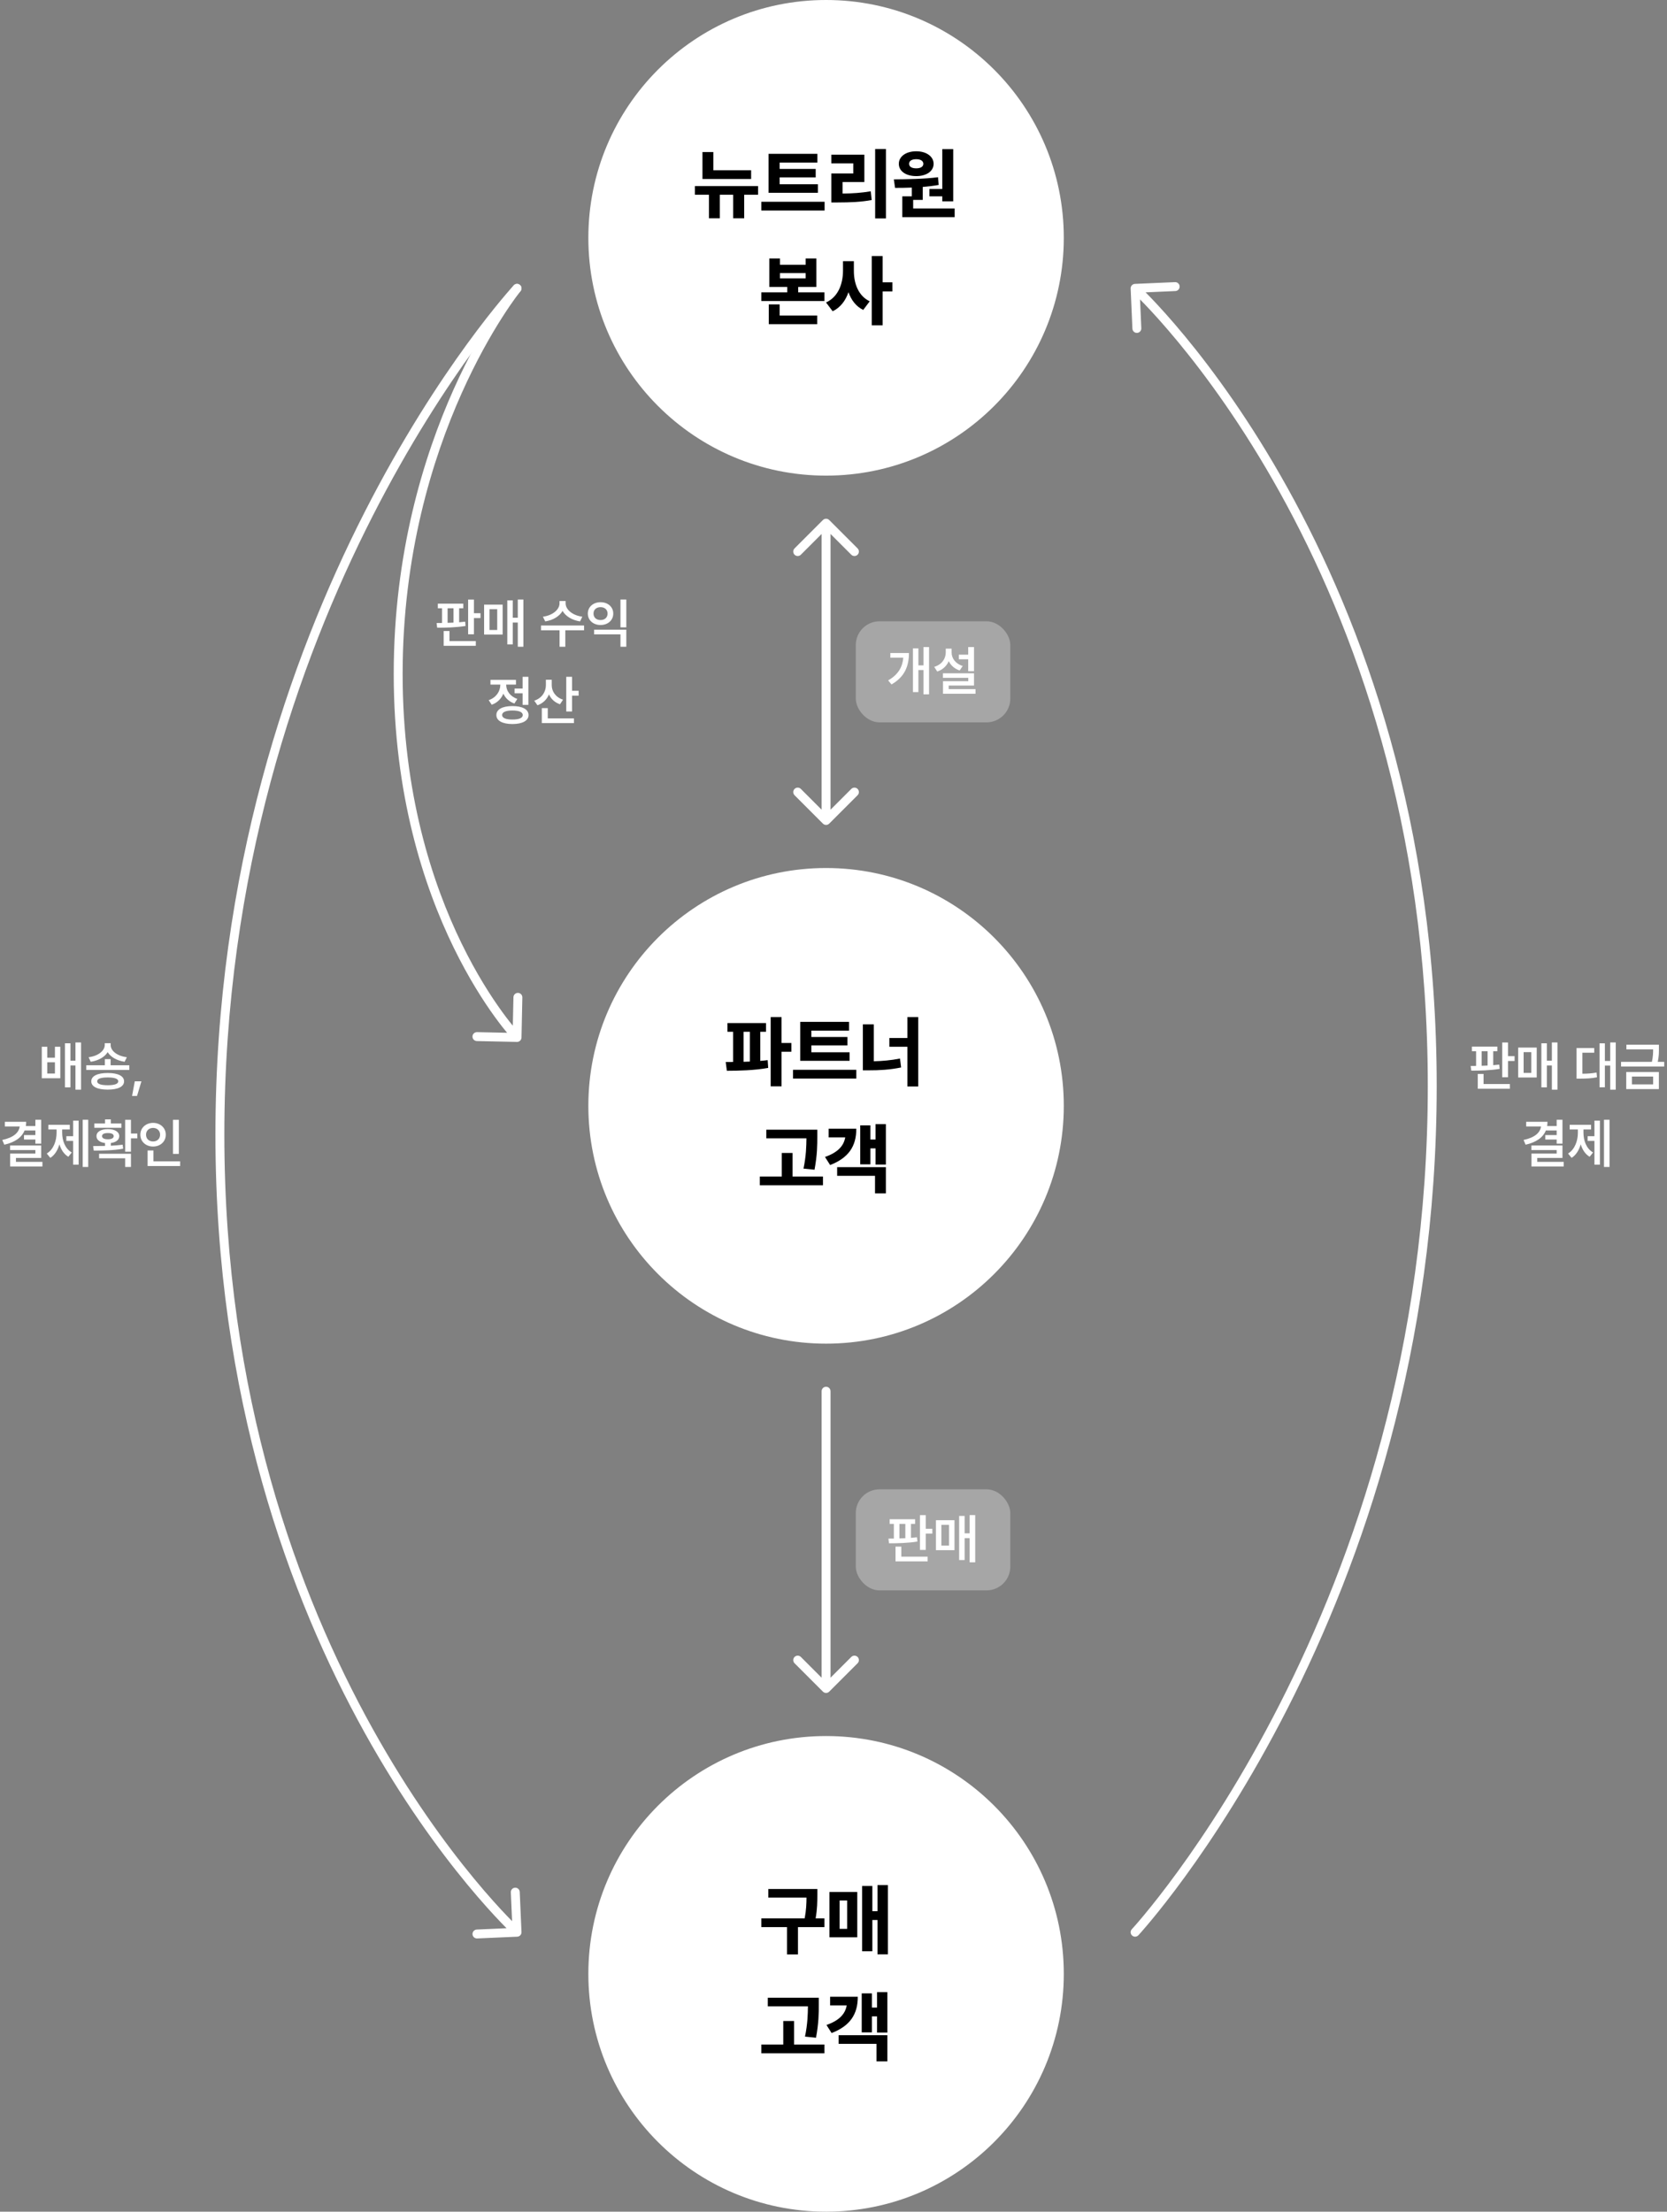
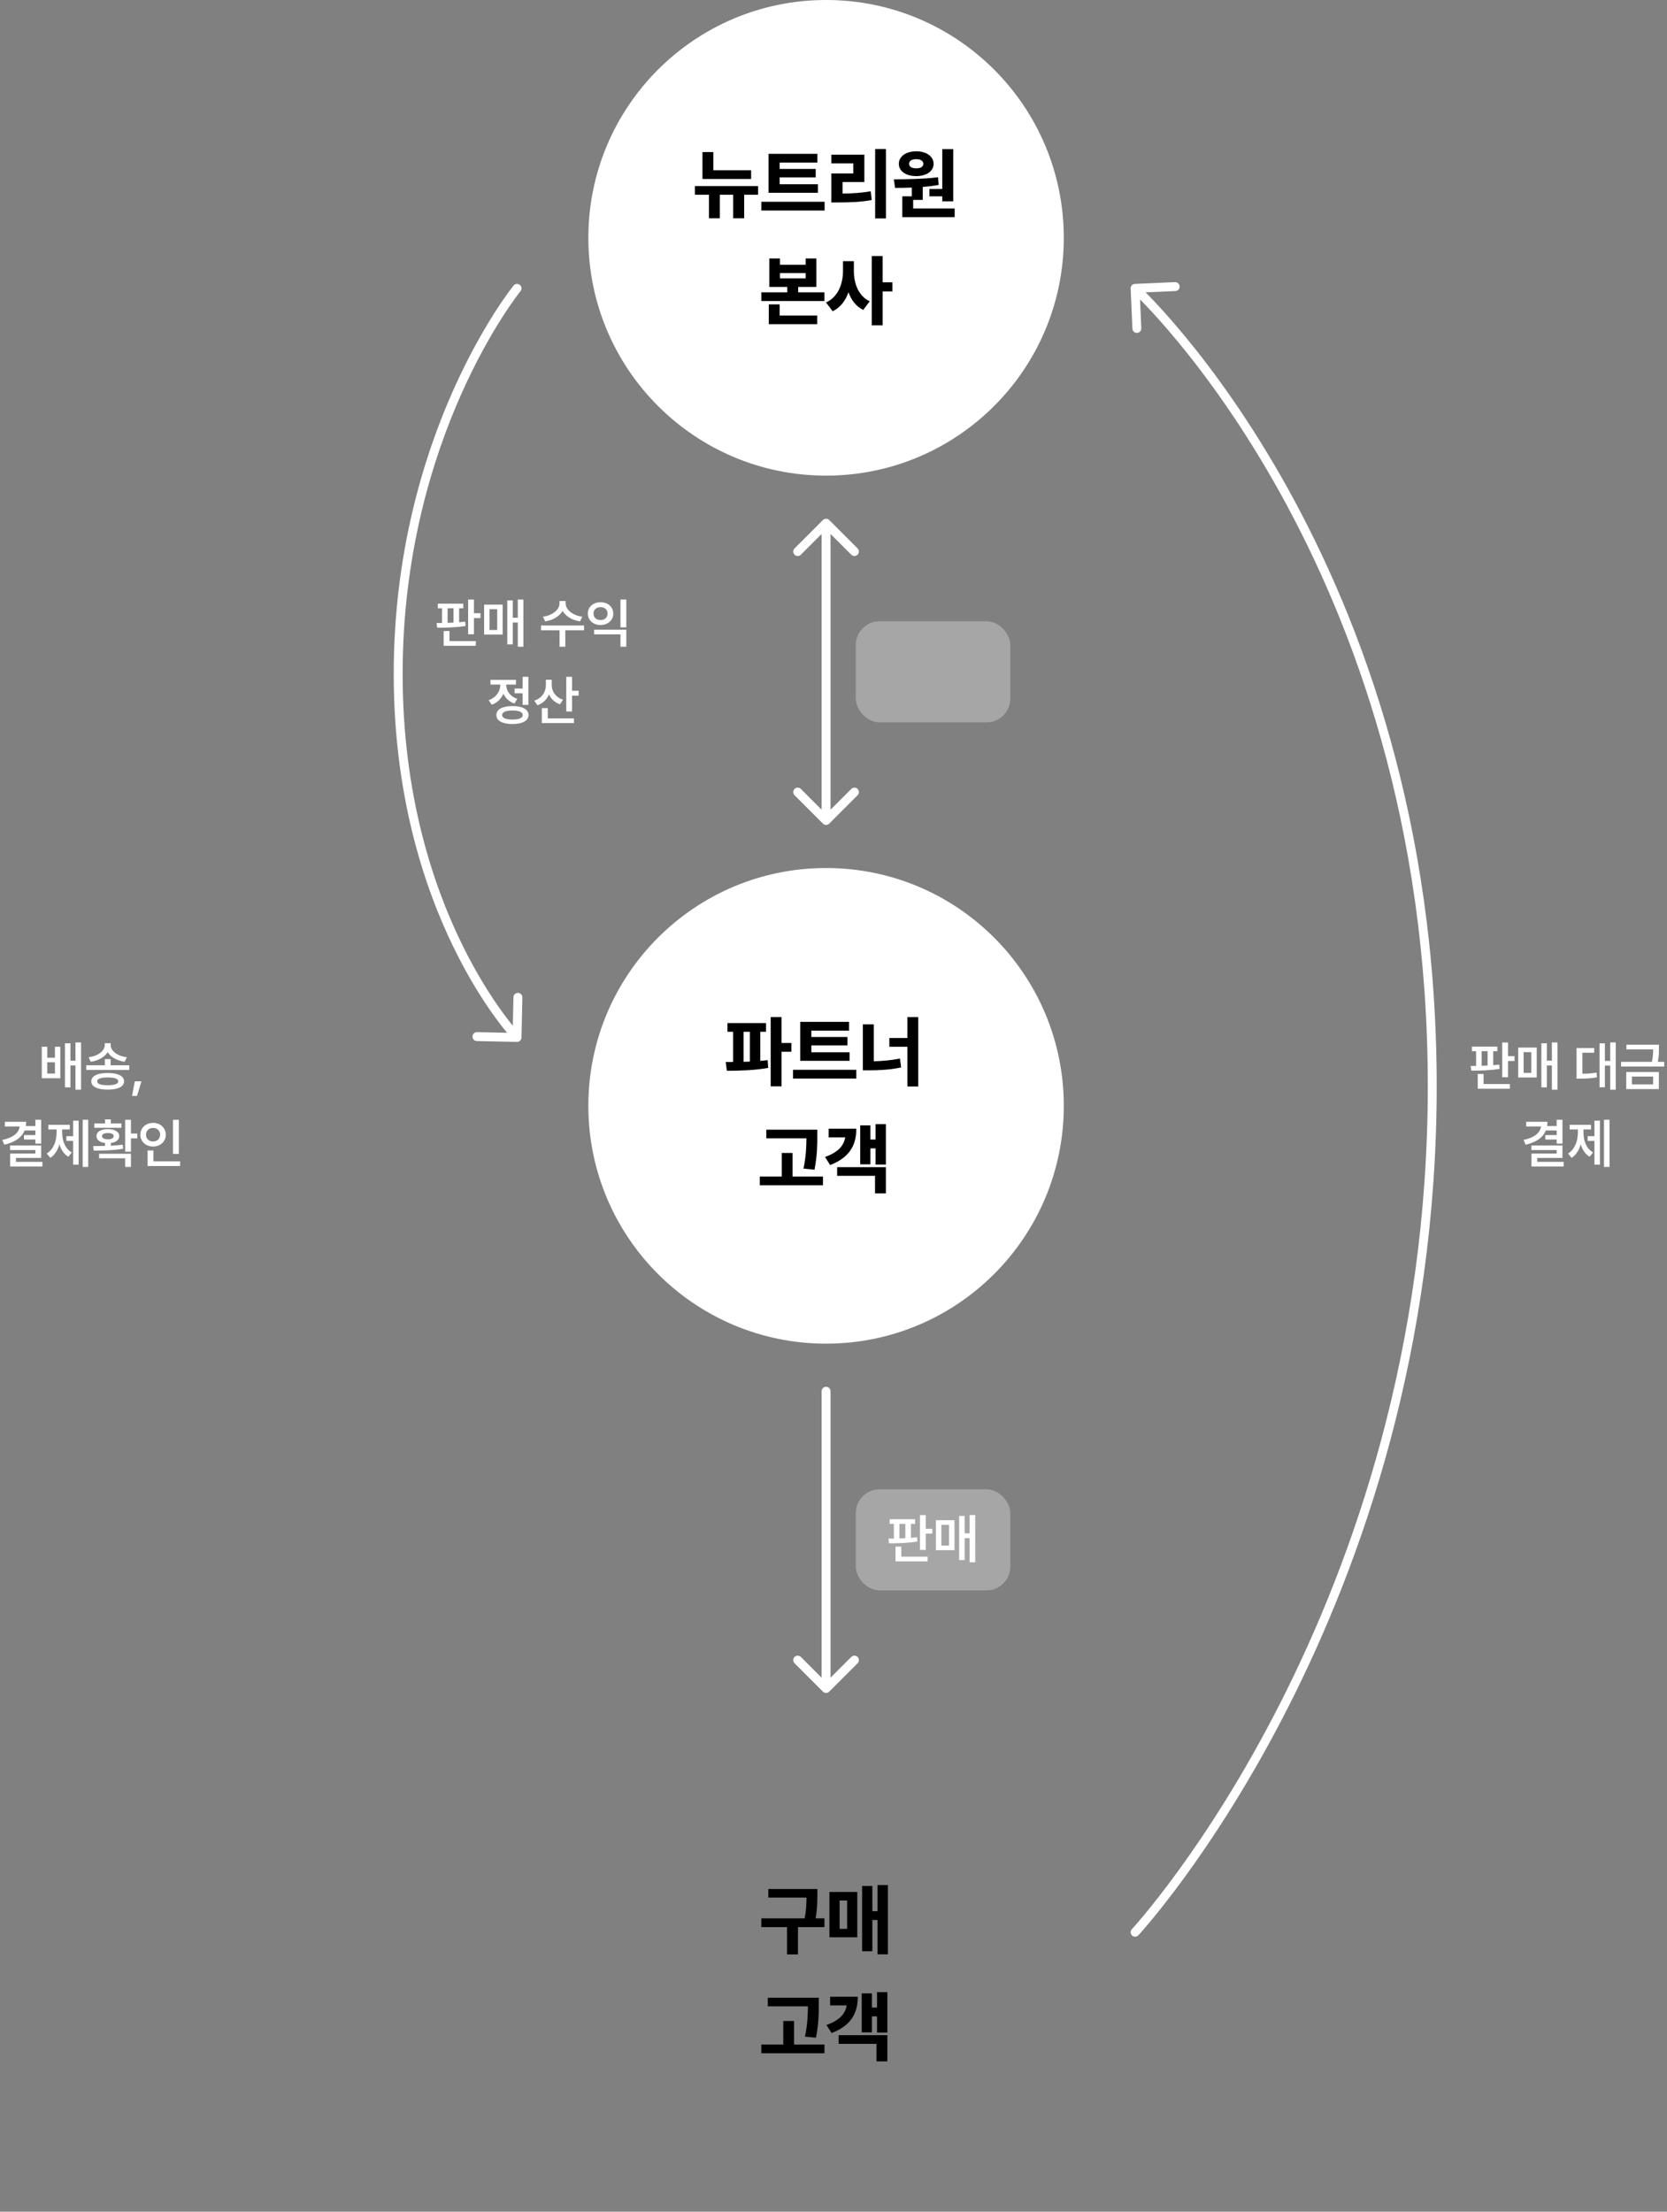
<svg xmlns="http://www.w3.org/2000/svg" width="561" height="744" viewBox="0 0 561 744" fill="none">
  <rect x="0" y="0" width="561" height="744" fill="#808080" stroke="none" />
-   <circle cx="278" cy="664" r="80" fill="white" />
  <path d="M275.069 635.449H258.565V638.344H271.413C271.4 640.273 271.336 642.47 270.803 645.326H256.204V648.271H264.862V657.463H268.544V648.271H277.456V645.326H274.485C275.056 642.089 275.056 639.728 275.069 637.557V635.449ZM298.806 634.129H295.302V642.914H293.576V634.434H290.123V656.396H293.576V645.885H295.302V657.438H298.806V634.129ZM279.128 651.699H288.498V636.465H279.128V651.699ZM282.556 648.855V639.309H285.095V648.855H282.556ZM275.551 672.033H258.387V674.928H271.895C271.857 677.606 271.794 680.831 270.905 685.109L274.612 685.49C275.551 680.45 275.551 677.149 275.551 674.217V672.033ZM256.204 690.721H277.456V687.775H267.223V679.854H263.592V687.775H256.204V690.721ZM298.628 670.154H295.15V675.334H293.423V670.561H289.996V683.688H293.423V678.305H295.15V683.764H298.628V670.154ZM278.138 681.199L279.865 683.916C285.984 681.542 288.688 677.683 288.675 671.703H279.357V674.623H284.943C284.435 677.53 282.404 679.701 278.138 681.199ZM282.226 687.547H294.972V693.438H298.628V684.627H282.226V687.547Z" fill="black" />
  <circle cx="278" cy="80" r="80" fill="white" />
  <path d="M252.779 57.289H240.058V51.145H236.402V60.209H252.779V57.289ZM233.863 65.516H238.586V73.438H242.242V65.516H246.736V73.438H250.443V65.516H255.115V62.596H233.863V65.516ZM275.247 61.986H262.374V59.676H274.51V56.832H262.374V54.699H275.069V51.754H258.641V64.856H275.247V61.986ZM256.204 70.822H277.506V67.877H256.204V70.822ZM298.146 50.129H294.515V73.488H298.146V50.129ZM279.763 68.106H281.896C286.238 68.093 289.665 67.966 293.347 67.293L293.042 64.348C289.869 64.881 286.999 65.071 283.546 65.109V61.225H290.884V52.033H279.763V54.953H287.152V58.355H279.763V68.106ZM320.791 50.154H317.11V63.586H312.768V66.049H317.11V67.725H320.791V50.154ZM300.809 60.336L301.215 63.205C302.929 63.205 304.846 63.192 306.852 63.103V66.049H303.653V73.057H321.274V70.137H307.309V67.242H310.534V62.888C312.324 62.735 314.139 62.52 315.891 62.215L315.688 59.625C310.8 60.234 305.062 60.298 300.809 60.336ZM302.485 55.105C302.485 57.619 304.909 59.244 308.35 59.244C311.74 59.244 314.19 57.619 314.19 55.105C314.19 52.63 311.74 50.891 308.35 50.891C304.897 50.891 302.485 52.63 302.485 55.105ZM305.938 55.105C305.938 54.077 306.915 53.557 308.35 53.557C309.734 53.557 310.711 54.077 310.737 55.105C310.711 56.134 309.734 56.629 308.35 56.629C306.915 56.629 305.938 56.134 305.938 55.105ZM262.475 86.941H258.895V96.539H264.938V98.342H256.204V101.262H277.456V98.342H268.62V96.539H274.739V86.941H271.133V89.074H262.475V86.941ZM258.717 109.057H275.018V106.137H262.374V102.404H258.717V109.057ZM262.475 93.644V91.867H271.133V93.644H262.475ZM287.355 91.08V87.856H283.699V91.08C283.686 95.447 282.099 99.891 277.986 101.744L280.22 104.715C282.835 103.445 284.549 101.147 285.539 98.304C286.479 100.944 288.066 103.077 290.503 104.258L292.687 101.363C288.815 99.497 287.342 95.295 287.355 91.08ZM293.373 109.438H297.029V98.037H300.33V94.965H297.029V86.129H293.373V109.438Z" fill="black" />
  <circle cx="278" cy="372" r="80" fill="white" />
  <path d="M257.787 344.16H244.813V347.08H246.717V357.249C245.841 357.262 245.003 357.262 244.229 357.262L244.609 360.207C248.57 360.194 253.814 360.093 258.524 359.242L258.346 356.627C257.546 356.729 256.708 356.817 255.858 356.881V347.08H257.787V344.16ZM250.246 357.186V347.08H252.354V357.109L250.246 357.186ZM259.361 365.438H263.018V353.809H266.318V350.863H263.018V342.129H259.361V365.438ZM285.917 353.986H273.044V351.676H285.181V348.832H273.044V346.699H285.739V343.754H269.312V356.855H285.917V353.986ZM266.874 362.822H288.177V359.877H266.874V362.822ZM309.019 342.129H305.363V349.188H299.295V352.133H305.363V365.488H309.019V342.129ZM290.383 360.055H292.414C295.804 360.067 299.485 359.877 303.256 359.09L302.875 356.094C299.841 356.69 296.87 356.944 294.064 357.008V344.592H290.383V360.055ZM275.051 380.033H257.887V382.928H271.395C271.357 385.606 271.294 388.831 270.405 393.109L274.112 393.49C275.051 388.45 275.051 385.149 275.051 382.217V380.033ZM255.704 398.721H276.956V395.775H266.723V387.854H263.092V395.775H255.704V398.721ZM298.128 378.154H294.65V383.334H292.923V378.561H289.496V391.688H292.923V386.305H294.65V391.764H298.128V378.154ZM277.638 389.199L279.365 391.916C285.484 389.542 288.188 385.683 288.175 379.703H278.857V382.623H284.443C283.935 385.53 281.904 387.701 277.638 389.199ZM281.726 395.547H294.472V401.438H298.128V392.627H281.726V395.547Z" fill="black" />
  <path d="M276.939 277.061C277.525 277.646 278.475 277.646 279.061 277.061L288.607 267.515C289.192 266.929 289.192 265.979 288.607 265.393C288.021 264.808 287.071 264.808 286.485 265.393L278 273.879L269.515 265.393C268.929 264.808 267.979 264.808 267.393 265.393C266.808 265.979 266.808 266.929 267.393 267.515L276.939 277.061ZM279.061 174.939C278.475 174.354 277.525 174.354 276.939 174.939L267.393 184.485C266.808 185.071 266.808 186.021 267.393 186.607C267.979 187.192 268.929 187.192 269.515 186.607L278 178.121L286.485 186.607C287.071 187.192 288.021 187.192 288.607 186.607C289.192 186.021 289.192 185.071 288.607 184.485L279.061 174.939ZM279.5 276V176H276.5V276H279.5Z" fill="white" />
  <path d="M279.5 468C279.5 467.172 278.828 466.5 278 466.5C277.172 466.5 276.5 467.172 276.5 468H279.5ZM276.939 569.061C277.525 569.646 278.475 569.646 279.061 569.061L288.607 559.515C289.192 558.929 289.192 557.979 288.607 557.393C288.021 556.808 287.071 556.808 286.485 557.393L278 565.879L269.515 557.393C268.929 556.808 267.979 556.808 267.393 557.393C266.808 557.979 266.808 558.929 267.393 559.515L276.939 569.061ZM276.5 468V568H279.5V468H276.5Z" fill="white" />
  <rect x="288" y="209" width="52" height="34" rx="8" fill="white" fill-opacity="0.3" />
-   <path d="M312.656 217.674H310.775V223.826H309.07V218.096H307.242V232.826H309.07V225.408H310.775V233.564H312.656V217.674ZM298.893 228.889L300.018 230.242C304.535 227.667 305.889 223.976 305.889 219.678H299.631V221.242H303.99C303.709 224.424 302.276 226.938 298.893 228.889ZM327.789 217.674H325.838V220.223H322.674V221.787H325.838V225.812H327.789V217.674ZM314.394 224.336L315.414 225.9C317.286 225.285 318.596 224.02 319.281 222.411C319.984 223.853 321.232 224.978 322.955 225.549L323.992 224.037C321.522 223.281 320.239 221.427 320.248 219.467V218.201H318.279V219.467C318.279 221.603 316.952 223.562 314.394 224.336ZM317.33 228.027H325.855V229.152H317.348V233.371H328.299V231.824H319.264V230.611H327.789V226.498H317.33V228.027Z" fill="white" />
  <rect x="288" y="501" width="52" height="34" rx="8" fill="white" fill-opacity="0.3" />
  <path d="M307.963 511.062H299.402V512.627H300.809V517.566C300.167 517.575 299.552 517.584 298.981 517.584L299.191 519.166C301.881 519.166 305.537 519.104 308.736 518.568L308.596 517.127C307.945 517.206 307.269 517.268 306.574 517.329V512.627H307.963V511.062ZM301.371 525.248H312.182V523.666H303.322V520.273H301.371V525.248ZM302.69 517.522V512.627H304.676V517.443C304.008 517.479 303.34 517.505 302.69 517.522ZM309.598 521.381H311.549V515.914H313.764V514.279H311.549V509.691H309.598V521.381ZM328.193 509.674H326.312V515.809H324.625V509.955H322.779V524.791H324.625V517.426H326.312V525.564H328.193V509.674ZM314.975 521.469H321.215V511.396H314.975V521.469ZM316.803 519.922V512.943H319.387V519.922H316.803Z" fill="white" />
  <path d="M383.1 651.02C382.537 651.627 381.588 651.663 380.98 651.1C380.373 650.537 380.337 649.588 380.9 648.98L383.1 651.02ZM380.501 97.066C380.465 96.238 381.107 95.538 381.934 95.501L395.422 94.912C396.249 94.876 396.95 95.517 396.986 96.345C397.022 97.173 396.38 97.873 395.553 97.909L383.564 98.433L384.088 110.422C384.124 111.249 383.483 111.95 382.655 111.986C381.827 112.022 381.127 111.38 381.091 110.553L380.501 97.066ZM382 650C380.9 648.98 380.9 648.98 380.9 648.98C380.901 648.979 380.901 648.979 380.903 648.977C380.905 648.975 380.909 648.97 380.915 648.964C380.926 648.952 380.943 648.934 380.966 648.909C381.012 648.859 381.081 648.782 381.173 648.68C381.358 648.475 381.635 648.166 381.996 647.755C382.72 646.932 383.785 645.697 385.142 644.06C387.858 640.787 391.745 635.906 396.412 629.494C405.748 616.67 418.204 597.726 430.663 573.271C455.582 524.362 480.5 453.434 480.5 365.356H483.5C483.5 454.01 458.418 525.404 433.337 574.633C420.796 599.248 408.252 618.328 398.838 631.26C394.13 637.727 390.204 642.657 387.451 645.976C386.075 647.635 384.991 648.891 384.25 649.735C383.879 650.157 383.594 650.476 383.4 650.69C383.303 650.797 383.229 650.879 383.179 650.934C383.154 650.961 383.135 650.982 383.122 650.996C383.115 651.003 383.11 651.009 383.106 651.013C383.105 651.015 383.103 651.016 383.102 651.017C383.101 651.019 383.1 651.02 382 650ZM480.5 365.356C480.5 277.284 455.586 210.443 430.689 165.632C418.239 143.224 405.793 126.323 396.468 115.033C391.806 109.388 387.925 105.146 385.214 102.32C383.859 100.908 382.797 99.849 382.076 99.146C381.715 98.795 381.44 98.532 381.257 98.359C381.165 98.272 381.096 98.207 381.051 98.165C381.028 98.144 381.011 98.129 381.001 98.119C380.995 98.114 380.992 98.11 380.989 98.108C380.988 98.107 380.987 98.107 380.987 98.106C380.987 98.106 380.987 98.106 382 97C383.013 95.894 383.014 95.895 383.016 95.896C383.016 95.897 383.018 95.898 383.02 95.9C383.024 95.904 383.029 95.908 383.036 95.915C383.049 95.927 383.069 95.945 383.094 95.969C383.145 96.016 383.22 96.086 383.317 96.178C383.512 96.362 383.798 96.635 384.17 96.998C384.914 97.724 386 98.806 387.379 100.244C390.138 103.119 394.069 107.416 398.782 113.122C408.207 124.534 420.761 141.586 433.311 164.175C458.414 209.358 483.5 276.696 483.5 365.356H480.5Z" fill="white" />
-   <path d="M172.9 95.98C173.463 95.373 174.412 95.337 175.02 95.9C175.627 96.463 175.663 97.412 175.1 98.02L172.9 95.98ZM175.499 649.935C175.535 650.762 174.893 651.462 174.066 651.499L160.578 652.088C159.751 652.124 159.05 651.483 159.014 650.655C158.978 649.827 159.62 649.127 160.447 649.091L172.436 648.567L171.912 636.578C171.876 635.751 172.517 635.05 173.345 635.014C174.173 634.978 174.873 635.62 174.909 636.447L175.499 649.935ZM174 97C175.1 98.02 175.1 98.019 175.1 98.02C175.099 98.021 175.099 98.021 175.097 98.023C175.095 98.025 175.091 98.03 175.085 98.036C175.074 98.048 175.057 98.066 175.034 98.091C174.988 98.141 174.919 98.218 174.827 98.32C174.642 98.525 174.365 98.834 174.004 99.245C173.28 100.068 172.215 101.303 170.858 102.94C168.142 106.213 164.255 111.094 159.588 117.506C150.252 130.33 137.796 149.274 125.337 173.729C100.418 222.638 75.5 293.566 75.5 381.644H72.5C72.5 292.99 97.582 221.596 122.663 172.367C135.204 147.752 147.748 128.672 157.162 115.74C161.87 109.273 165.796 104.343 168.549 101.024C169.925 99.365 171.009 98.109 171.75 97.265C172.121 96.843 172.406 96.524 172.6 96.31C172.697 96.203 172.771 96.121 172.821 96.066C172.846 96.039 172.865 96.018 172.878 96.004C172.885 95.996 172.89 95.991 172.894 95.987C172.895 95.985 172.897 95.984 172.898 95.983C172.899 95.981 172.9 95.98 174 97ZM75.5 381.644C75.5 469.716 100.414 536.557 125.311 581.368C137.761 603.776 150.207 620.677 159.532 631.967C164.194 637.612 168.075 641.854 170.786 644.68C172.141 646.092 173.203 647.151 173.924 647.854C174.285 648.205 174.56 648.468 174.743 648.641C174.835 648.728 174.904 648.793 174.949 648.835C174.972 648.856 174.989 648.871 174.999 648.881C175.005 648.886 175.008 648.89 175.011 648.892C175.012 648.893 175.013 648.893 175.013 648.894C175.013 648.894 175.013 648.894 174 650C172.987 651.106 172.986 651.105 172.984 651.104C172.984 651.103 172.982 651.102 172.98 651.1C172.976 651.096 172.971 651.092 172.964 651.085C172.951 651.073 172.931 651.055 172.906 651.031C172.855 650.984 172.78 650.914 172.683 650.822C172.488 650.638 172.202 650.365 171.83 650.002C171.086 649.276 170 648.194 168.621 646.756C165.862 643.881 161.931 639.584 157.218 633.878C147.793 622.466 135.239 605.414 122.689 582.825C97.585 537.642 72.5 470.304 72.5 381.644H75.5Z" fill="white" />
  <path d="M172.836 96.053C173.359 95.411 174.304 95.314 174.947 95.836C175.589 96.359 175.686 97.304 175.164 97.947L172.836 96.053ZM175.5 349.032C175.482 349.86 174.796 350.517 173.968 350.5L160.471 350.21C159.643 350.193 158.986 349.507 159.003 348.679C159.021 347.85 159.707 347.193 160.535 347.211L172.532 347.468L172.79 335.471C172.807 334.643 173.493 333.986 174.321 334.003C175.15 334.021 175.807 334.707 175.789 335.535L175.5 349.032ZM174 97C175.164 97.947 175.164 97.946 175.164 97.946C175.164 97.946 175.164 97.947 175.163 97.947C175.163 97.948 175.161 97.95 175.159 97.952C175.155 97.957 175.149 97.964 175.141 97.975C175.123 97.997 175.097 98.03 175.061 98.075C174.989 98.166 174.881 98.303 174.739 98.488C174.454 98.857 174.032 99.414 173.494 100.153C172.417 101.632 170.872 103.843 169.014 106.75C165.299 112.564 160.335 121.163 155.369 132.267C145.437 154.476 135.5 186.695 135.5 226.711H132.5C132.5 186.192 142.563 153.555 152.631 131.042C157.665 119.786 162.701 111.057 166.486 105.134C168.378 102.173 169.958 99.912 171.069 98.387C171.624 97.625 172.062 97.046 172.363 96.656C172.514 96.461 172.63 96.312 172.71 96.212C172.75 96.162 172.78 96.123 172.801 96.097C172.812 96.084 172.82 96.073 172.826 96.066C172.829 96.062 172.831 96.06 172.833 96.058C172.834 96.056 172.835 96.055 172.835 96.055C172.836 96.054 172.836 96.053 174 97ZM135.5 226.711C135.5 266.723 145.435 297.071 155.348 317.399C160.306 327.565 165.259 335.227 168.964 340.337C170.817 342.893 172.357 344.81 173.429 346.083C173.965 346.719 174.383 347.194 174.666 347.508C174.807 347.665 174.914 347.781 174.984 347.857C175.019 347.895 175.045 347.922 175.062 347.94C175.07 347.949 175.076 347.955 175.08 347.959C175.082 347.961 175.083 347.962 175.083 347.962C175.084 347.963 175.084 347.963 175.084 347.963C175.083 347.963 175.083 347.962 174 349C172.917 350.038 172.916 350.037 172.915 350.036C172.915 350.036 172.914 350.035 172.913 350.034C172.911 350.032 172.909 350.029 172.906 350.026C172.899 350.019 172.891 350.01 172.88 349.999C172.858 349.976 172.827 349.942 172.786 349.899C172.705 349.812 172.588 349.684 172.436 349.515C172.132 349.178 171.692 348.677 171.134 348.015C170.018 346.69 168.433 344.716 166.536 342.098C162.741 336.863 157.694 329.053 152.652 318.714C142.565 298.032 132.5 267.236 132.5 226.711H135.5Z" fill="white" />
  <path d="M503.906 352.062H495.345V353.627H496.751V358.566C496.11 358.575 495.494 358.584 494.923 358.584L495.134 360.166C497.824 360.166 501.48 360.104 504.679 359.568L504.538 358.127C503.888 358.206 503.211 358.268 502.517 358.329V353.627H503.906V352.062ZM497.314 366.248H508.124V364.666H499.265V361.273H497.314V366.248ZM498.632 358.522V353.627H500.618V358.443C499.951 358.479 499.283 358.505 498.632 358.522ZM505.54 362.381H507.492V356.914H509.706V355.279H507.492V350.691H505.54V362.381ZM524.136 350.674H522.255V356.809H520.568V350.955H518.722V365.791H520.568V358.426H522.255V366.564H524.136V350.674ZM510.917 362.469H517.157V352.396H510.917V362.469ZM512.745 360.922V353.943H515.329V360.922H512.745ZM543.749 350.674H541.886V356.896H540.093V350.973H538.3V365.756H540.093V358.461H541.886V366.564H543.749V350.674ZM530.565 362.855H531.638C533.852 362.838 535.514 362.785 537.438 362.398L537.298 360.799C535.681 361.098 534.257 361.186 532.534 361.203V354.137H536.507V352.555H530.565V362.855ZM558.284 351.447H547.333V353.012H556.333C556.333 354.172 556.298 355.473 555.92 357.195H545.54V358.777H560.059V357.195H557.897C558.293 355.323 558.293 353.917 558.284 352.678V351.447ZM547.28 366.371H558.266V360.623H547.28V366.371ZM549.196 364.789V362.152H556.333V364.789H549.196ZM525.822 376.674H523.871V378.783H520.663C520.733 378.335 520.777 377.86 520.777 377.359H513.606V378.941H518.598C518.325 381.051 516.462 382.694 512.727 383.477L513.412 385.076C516.928 384.285 519.257 382.703 520.241 380.277H523.871V381.842H520.039V383.336H523.871V384.725H525.822V376.674ZM515.363 386.887H523.871V388.064H515.381V392.406H526.244V390.842H517.332V389.523H525.822V385.34H515.363V386.887ZM541.658 376.674H539.795V392.564H541.658V376.674ZM527.701 388.047L528.896 389.506C530.391 388.574 531.401 386.904 531.964 384.944C532.518 386.755 533.493 388.267 534.961 389.137L536.121 387.695C533.845 386.386 532.887 383.696 532.887 381.016V379.961H535.453V378.379H528.246V379.961H531.006V381.016C531.006 383.784 529.995 386.649 527.701 388.047ZM534.293 383.793H536.578V391.791H538.424V376.973H536.578V382.211H534.293V383.793Z" fill="white" />
  <path d="M155.906 203.062H147.345V204.627H148.751V209.566C148.11 209.575 147.494 209.584 146.923 209.584L147.134 211.166C149.824 211.166 153.48 211.104 156.679 210.568L156.538 209.127C155.888 209.206 155.211 209.268 154.517 209.329V204.627H155.906V203.062ZM149.314 217.248H160.124V215.666H151.265V212.273H149.314V217.248ZM150.632 209.522V204.627H152.618V209.443C151.951 209.479 151.283 209.505 150.632 209.522ZM157.54 213.381H159.492V207.914H161.706V206.279H159.492V201.691H157.54V213.381ZM176.136 201.674H174.255V207.809H172.568V201.955H170.722V216.791H172.568V209.426H174.255V217.564H176.136V201.674ZM162.917 213.469H169.157V203.396H162.917V213.469ZM164.745 211.922V204.943H167.329V211.922H164.745ZM190.352 202.992V202.184H188.296V202.992C188.296 205.005 186.063 207.018 182.706 207.457L183.479 209.039C186.151 208.635 188.287 207.308 189.324 205.515C190.361 207.308 192.506 208.635 195.204 209.039L195.977 207.457C192.585 207.018 190.344 204.987 190.352 202.992ZM182.073 212.027H188.313V217.564H190.247V212.027H196.557V210.41H182.073V212.027ZM210.776 211.816H199.93V213.398H208.807V217.564H210.776V211.816ZM197.821 206.402C197.821 208.67 199.649 210.243 202.11 210.252C204.562 210.243 206.39 208.67 206.382 206.402C206.39 204.17 204.562 202.57 202.11 202.588C199.649 202.57 197.821 204.17 197.821 206.402ZM199.737 206.402C199.728 205.075 200.721 204.249 202.11 204.24C203.472 204.249 204.466 205.075 204.466 206.402C204.466 207.756 203.472 208.591 202.11 208.582C200.721 208.591 199.728 207.756 199.737 206.402ZM208.807 211.043H210.776V201.674H208.807V211.043ZM177.822 227.674H175.871V231.629H173.164V233.229H175.871V237.113H177.822V227.674ZM164.463 235.531L165.483 237.078C167.372 236.41 168.699 235.039 169.394 233.352C170.097 234.846 171.345 236.059 173.111 236.656L174.096 235.109C171.635 234.283 170.352 232.332 170.352 230.398V230.293H173.639V228.711H165.061V230.293H168.365V230.416C168.365 232.517 167.021 234.652 164.463 235.531ZM167.047 240.541C167.029 242.448 169.095 243.556 172.443 243.564C175.81 243.556 177.866 242.448 177.875 240.541C177.866 238.634 175.81 237.518 172.443 237.518C169.095 237.518 167.029 238.634 167.047 240.541ZM168.981 240.541C168.972 239.548 170.237 239.012 172.443 239.012C174.667 239.012 175.924 239.548 175.924 240.541C175.924 241.525 174.667 242.062 172.443 242.053C170.237 242.062 168.972 241.525 168.981 240.541ZM185.678 230.486V228.658H183.709V230.469C183.709 232.728 182.399 234.854 179.789 235.707L180.879 237.254C182.733 236.604 184.043 235.285 184.746 233.598C185.44 235.127 186.697 236.322 188.455 236.92L189.475 235.373C186.978 234.564 185.66 232.569 185.678 230.486ZM182.338 243.248H193.148V241.666H184.342V238.203H182.338V243.248ZM190.564 239.346H192.516V234.02H194.73V232.367H192.516V227.674H190.564V239.346Z" fill="white" />
  <path d="M15.902 352.133H14.057V362.715H20.297V352.133H18.486V355.807H15.902V352.133ZM15.902 361.133V357.354H18.486V361.133H15.902ZM21.861 365.791H23.707V358.426H25.395V366.564H27.276V350.674H25.395V356.809H23.707V350.955H21.861V365.791ZM37.223 356.281H35.289V358.355H29.031V359.92H43.516V358.355H37.223V356.281ZM29.822 355.648L30.525 357.178C33.145 356.782 35.219 355.596 36.238 353.935C37.249 355.604 39.332 356.782 41.934 357.178L42.69 355.648C39.376 355.235 37.24 353.478 37.24 351.535V350.938H35.254V351.535C35.254 353.434 33.101 355.235 29.822 355.648ZM30.719 363.752C30.719 365.554 32.784 366.547 36.256 366.547C39.701 366.547 41.749 365.554 41.758 363.752C41.749 361.968 39.701 360.948 36.256 360.957C32.784 360.948 30.719 361.968 30.719 363.752ZM32.705 363.752C32.696 362.882 33.918 362.451 36.256 362.451C38.55 362.451 39.789 362.882 39.807 363.752C39.789 364.622 38.55 365.07 36.256 365.07C33.918 365.07 32.696 364.622 32.705 363.752ZM47.592 363.752H45.359L44.445 368.674H46.115L47.592 363.752ZM13.856 376.674H11.905V378.783H8.697C8.767 378.335 8.811 377.86 8.811 377.359H1.639V378.941H6.631C6.359 381.051 4.495 382.694 0.76 383.477L1.446 385.076C4.961 384.285 7.29 382.703 8.275 380.277H11.905V381.842H8.072V383.336H11.905V384.725H13.856V376.674ZM3.397 386.887H11.905V388.064H3.414V392.406H14.278V390.842H5.365V389.523H13.856V385.34H3.397V386.887ZM29.692 376.674H27.828V392.564H29.692V376.674ZM15.735 388.047L16.93 389.506C18.424 388.574 19.435 386.904 19.997 384.944C20.551 386.755 21.526 388.267 22.994 389.137L24.154 387.695C21.878 386.386 20.92 383.696 20.92 381.016V379.961H23.486V378.379H16.279V379.961H19.039V381.016C19.039 383.784 18.028 386.649 15.735 388.047ZM22.326 383.793H24.611V391.791H26.457V376.973H24.611V382.211H22.326V383.793ZM44.068 376.691H42.117V387.432H44.068V382.932H46.213V381.314H44.068V376.691ZM31.342 385.533L31.553 387.062C34.348 387.062 38.065 387.027 41.449 386.43L41.291 385.076C40.017 385.243 38.654 385.349 37.301 385.419V384.505C39.041 384.276 40.131 383.433 40.131 382.193C40.131 380.726 38.61 379.829 36.299 379.838C33.996 379.829 32.458 380.726 32.467 382.193C32.458 383.441 33.583 384.294 35.349 384.514V385.489C33.917 385.524 32.537 385.533 31.342 385.533ZM31.746 379.381H40.869V377.939H37.301V376.551H35.349V377.939H31.746V379.381ZM33.346 389.646H42.117V392.564H44.068V388.117H33.346V389.646ZM34.348 382.193C34.33 381.499 35.068 381.147 36.299 381.156C37.529 381.147 38.267 381.499 38.267 382.193C38.267 382.853 37.529 383.266 36.299 383.248C35.068 383.266 34.33 382.853 34.348 382.193ZM60.185 376.691H58.217V388.17H60.185V376.691ZM47.23 381.701C47.23 384.048 49.102 385.691 51.519 385.691C53.936 385.691 55.8 384.048 55.791 381.701C55.8 379.39 53.936 377.737 51.519 377.729C49.102 377.737 47.23 379.39 47.23 381.701ZM49.146 381.701C49.138 380.33 50.157 379.434 51.519 379.434C52.846 379.434 53.875 380.33 53.875 381.701C53.875 383.107 52.846 383.986 51.519 383.986C50.157 383.986 49.138 383.107 49.146 381.701ZM49.674 392.248H60.625V390.666H51.642V387.01H49.674V392.248Z" fill="white" />
</svg>